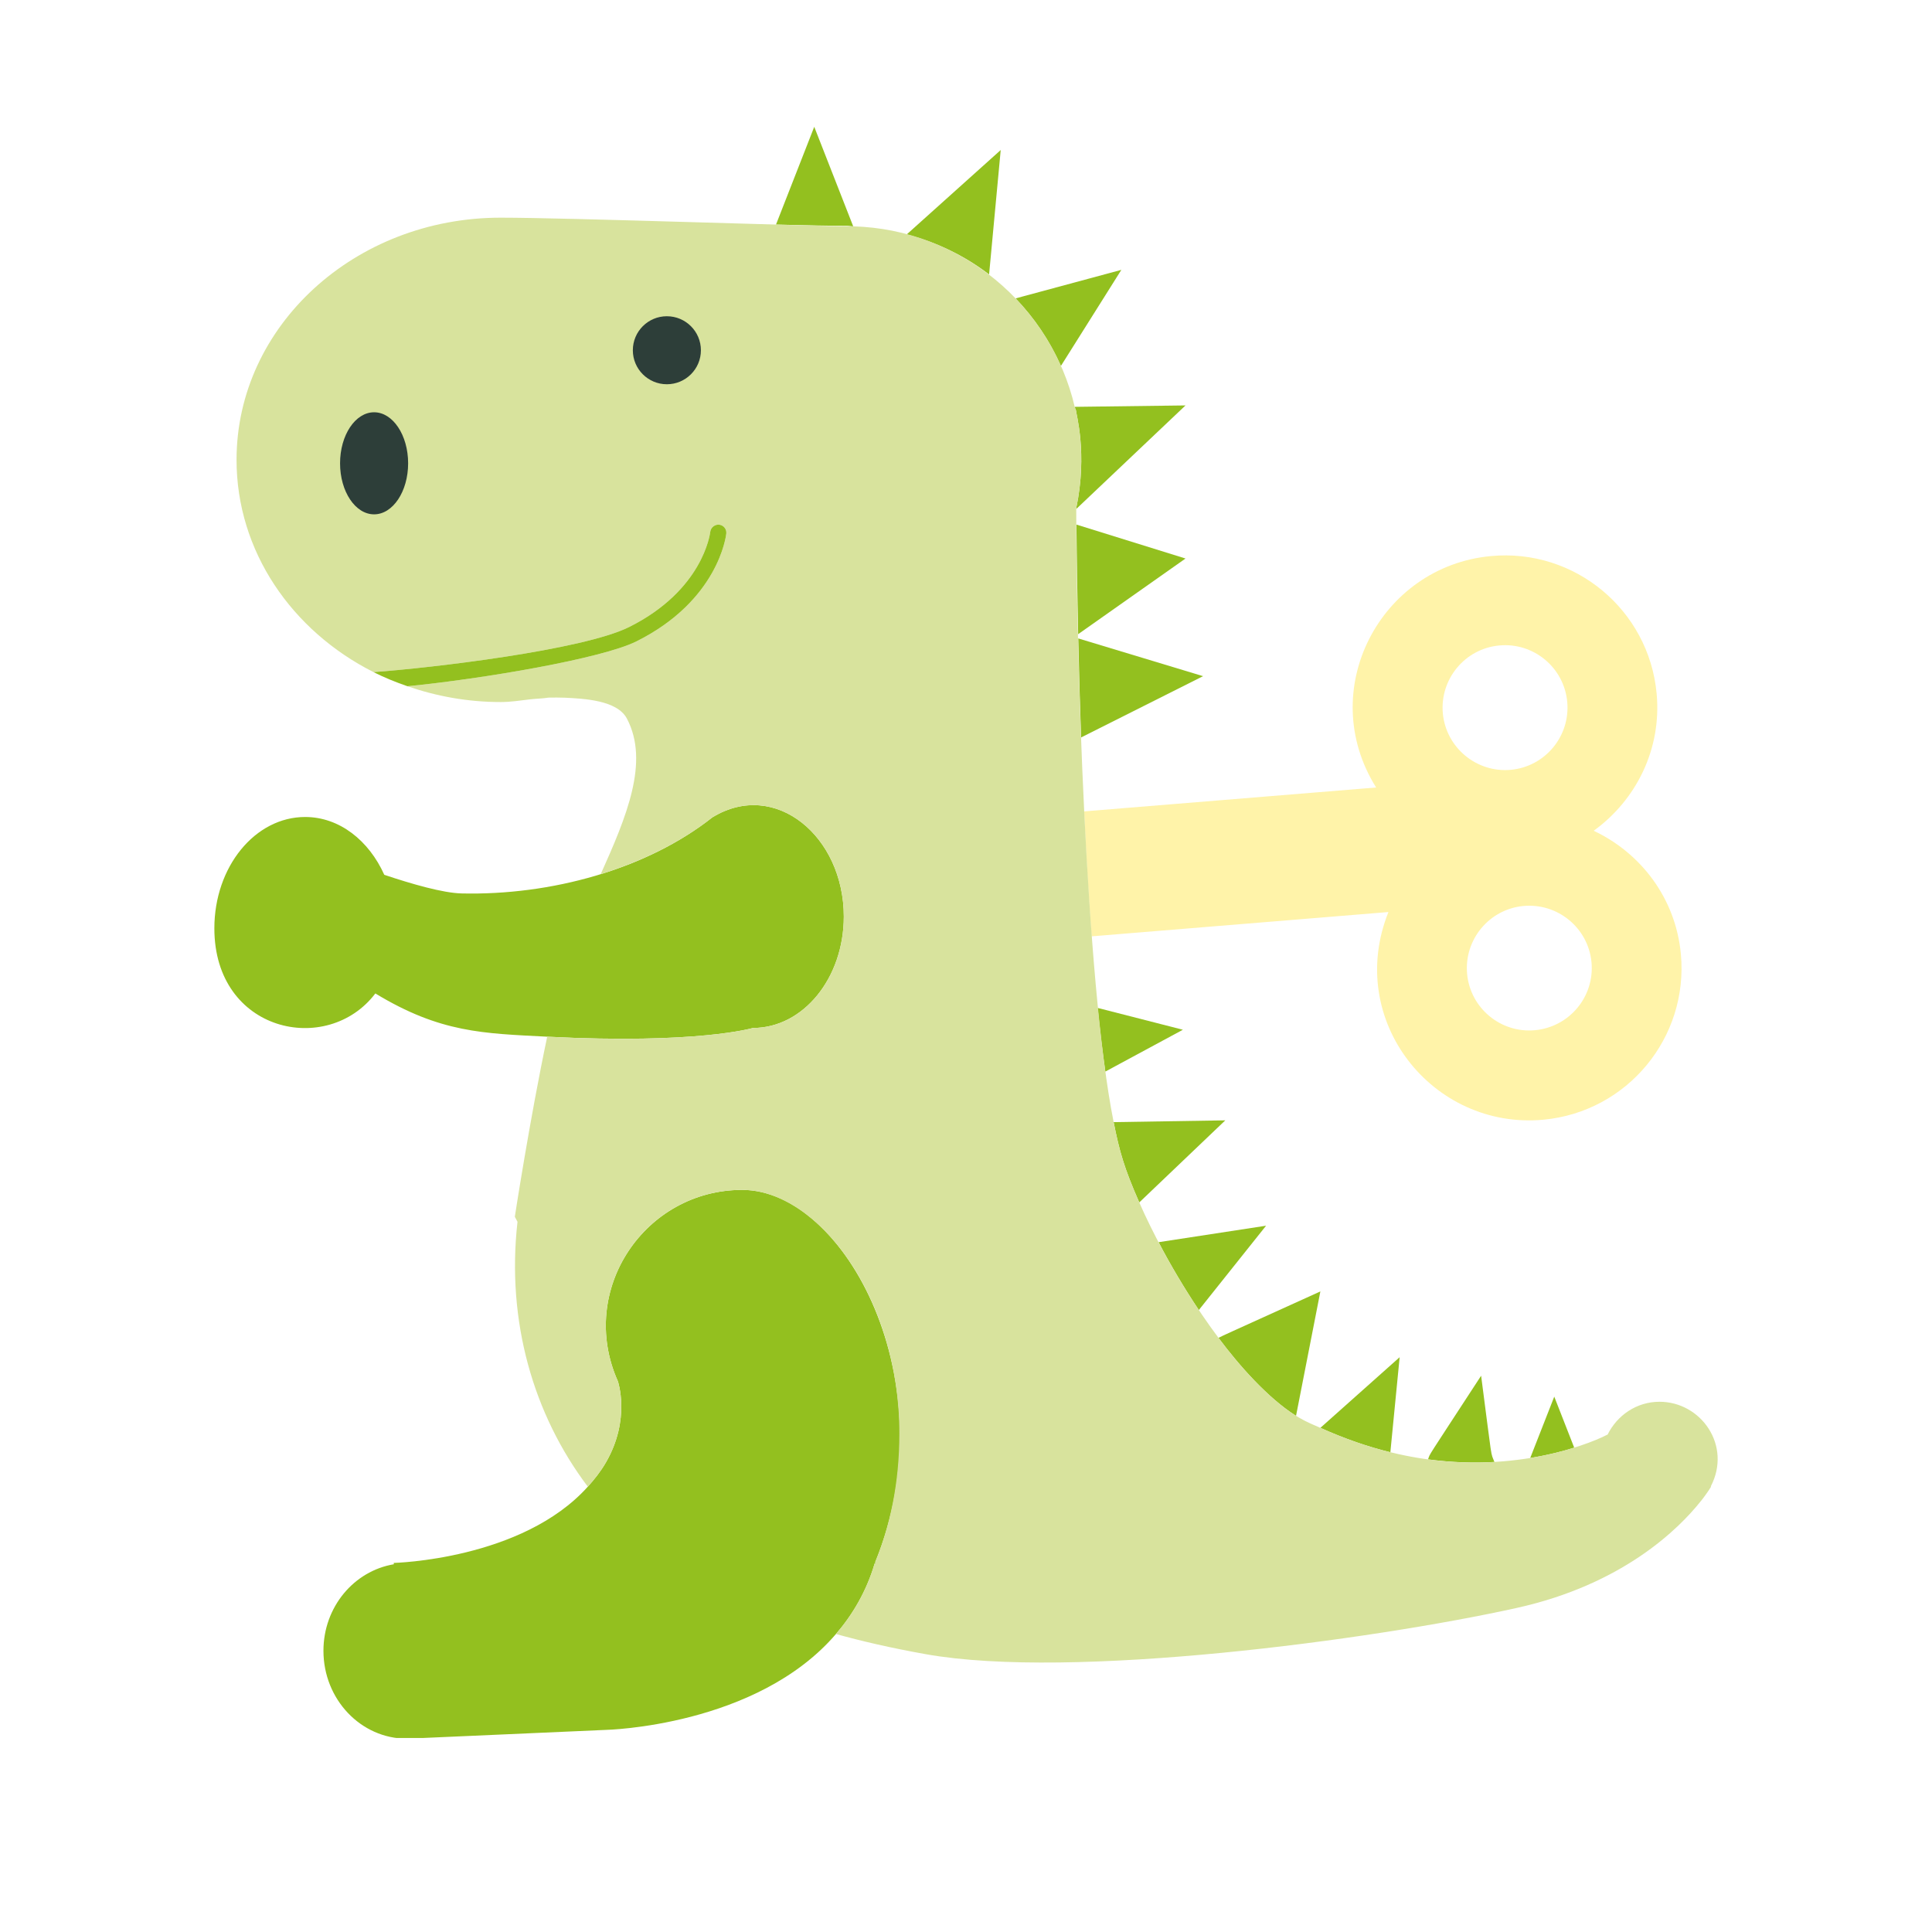
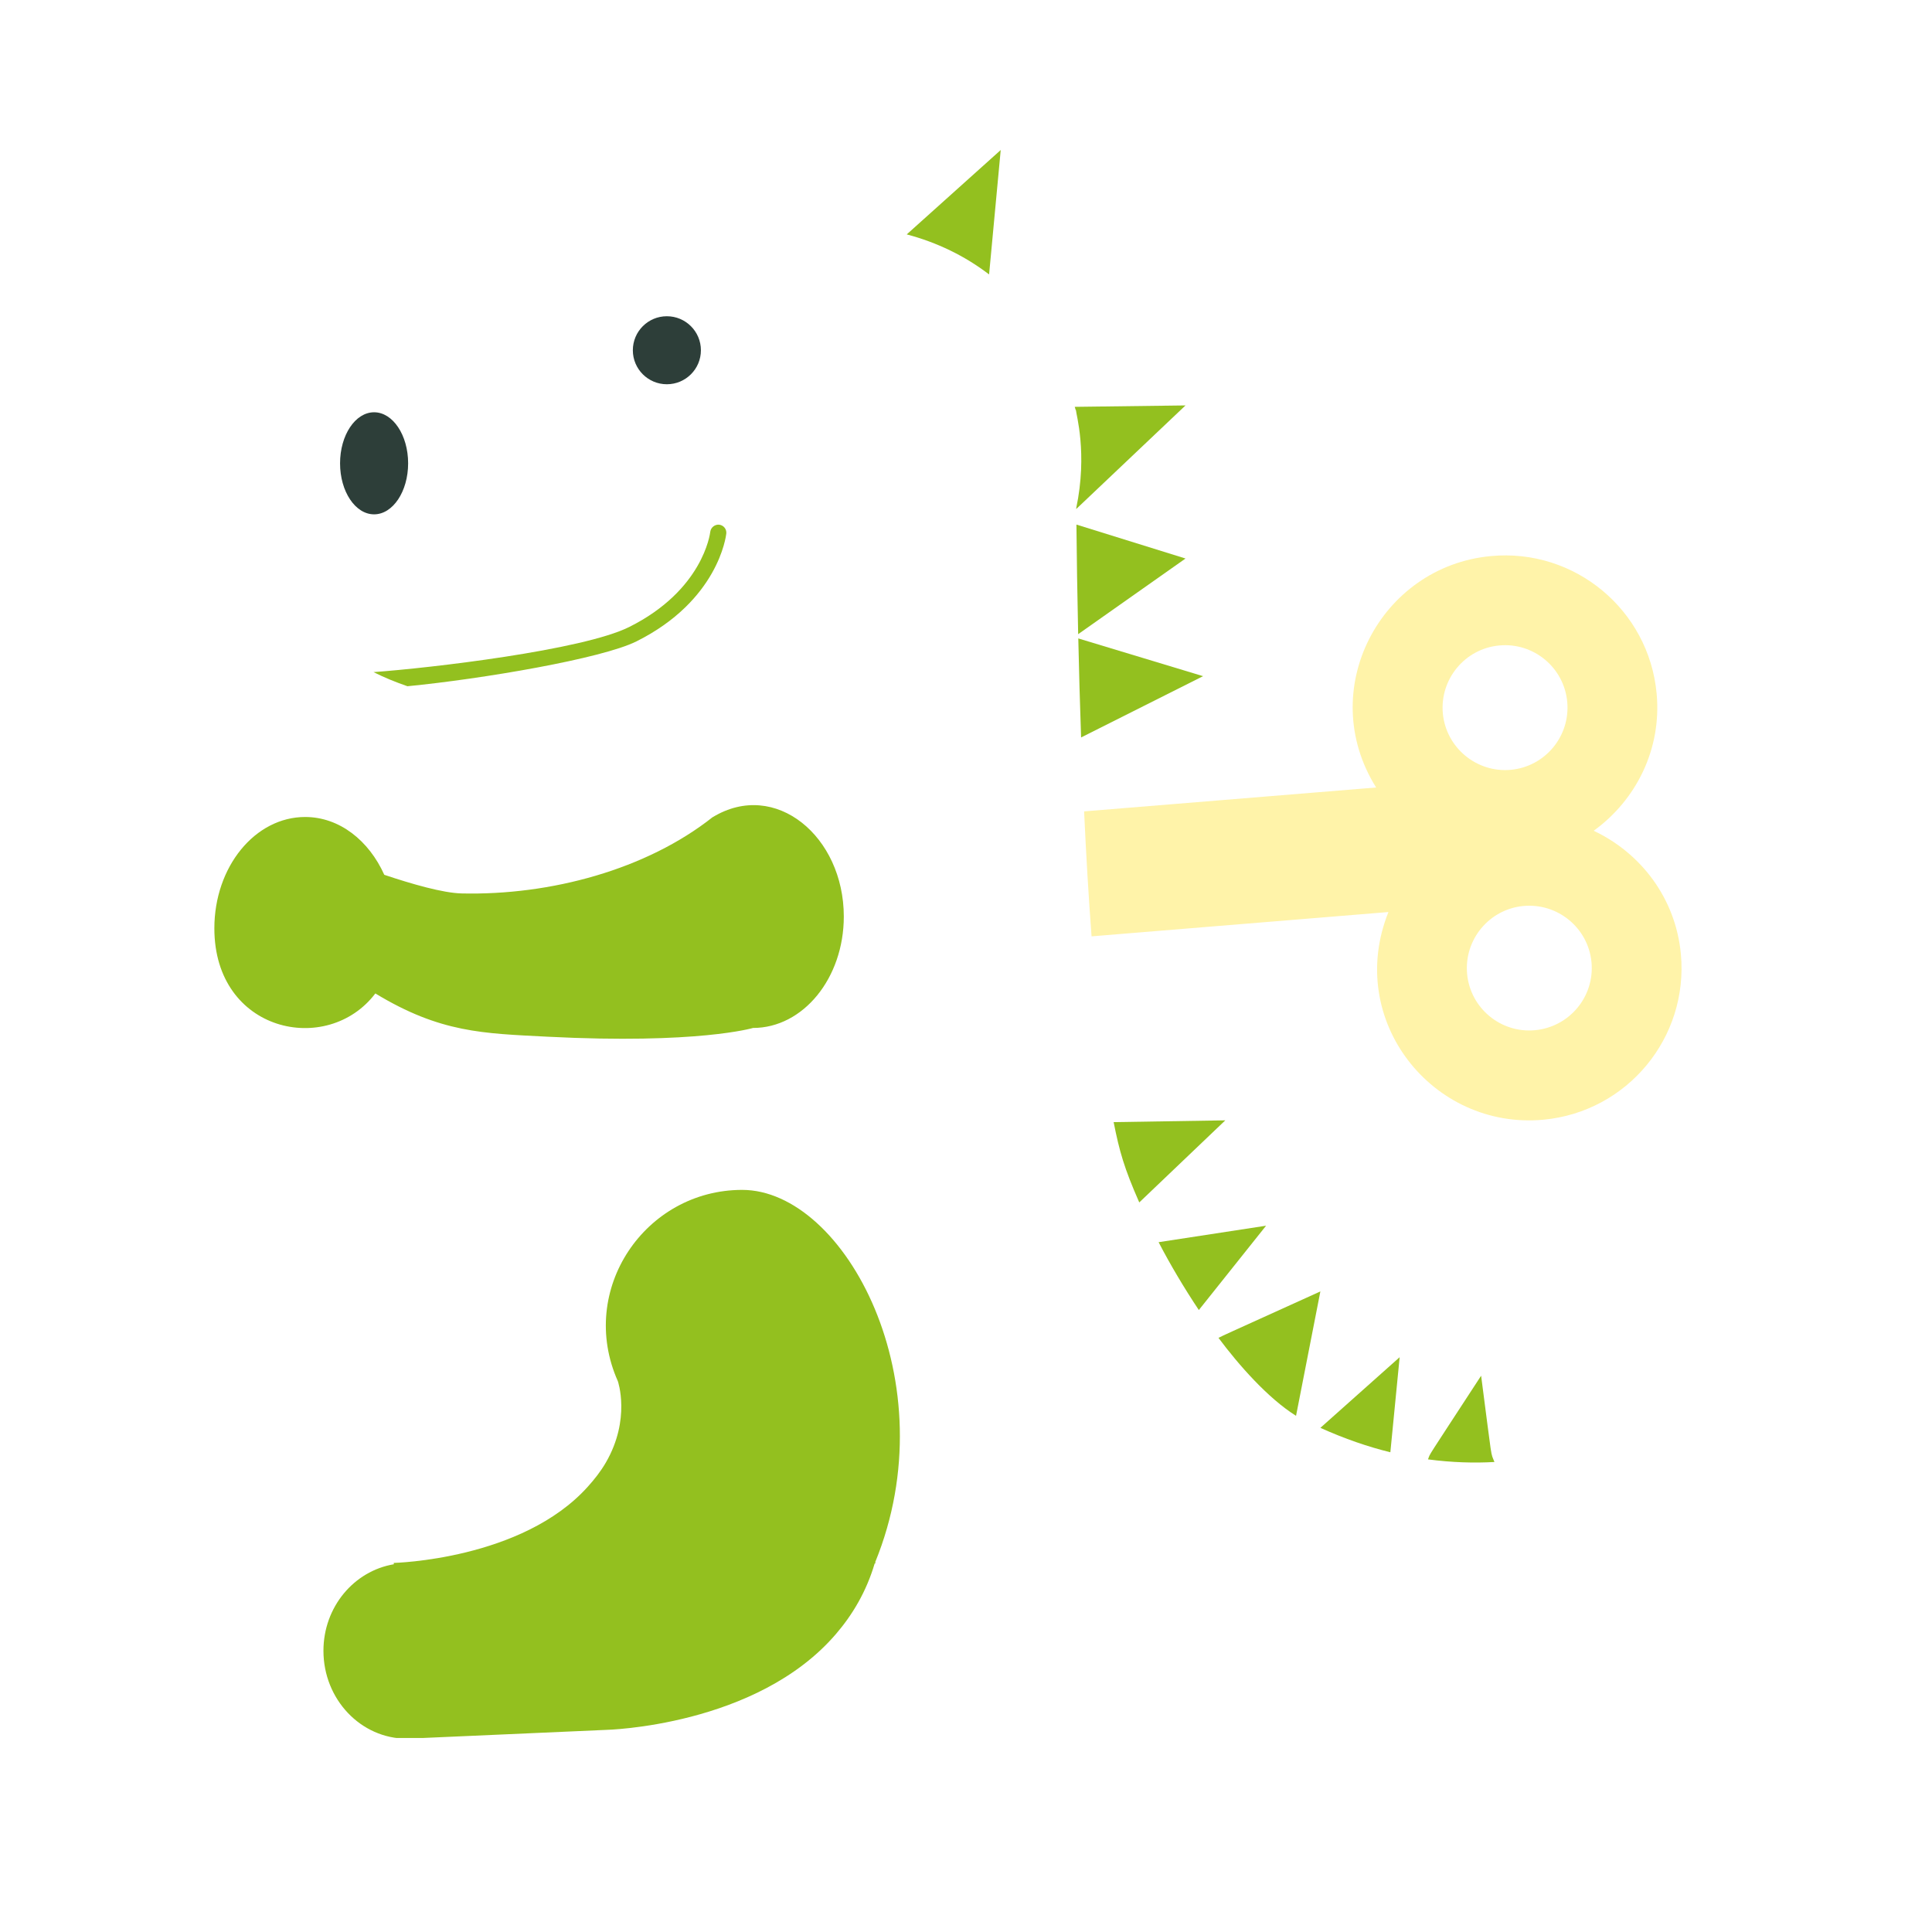
<svg xmlns="http://www.w3.org/2000/svg" width="1024" viewBox="0 0 768 768" height="1024" preserveAspectRatio="xMidYMid meet">
  <defs>
    <clipPath id="0c319f9d6e">
      <path d="M 85.211 320 L 336 320 L 336 413 L 85.211 413 Z M 85.211 320 " clip-rule="nonzero" />
    </clipPath>
    <clipPath id="65622d8f11">
      <path d="M 128 473 L 358 473 L 358 690.863 L 128 690.863 Z M 128 473 " clip-rule="nonzero" />
    </clipPath>
    <clipPath id="5905205505">
      <path d="M 308 50.363 L 340 50.363 L 340 90 L 308 90 Z M 308 50.363 " clip-rule="nonzero" />
    </clipPath>
    <clipPath id="9f4ebc6e59">
-       <path d="M 94 86 L 682.797 86 L 682.797 661 L 94 661 Z M 94 86 " clip-rule="nonzero" />
-     </clipPath>
+       </clipPath>
  </defs>
  <rect x="-76.8" width="921.6" fill="#ffffff" y="-76.8" height="921.6" fill-opacity="1" />
  <rect x="-76.8" width="921.6" fill="#ffffff" y="-76.8" height="921.6" fill-opacity="1" />
  <g clip-path="url(#0c319f9d6e)">
    <path fill="#93c01f" d="M 283.379 324.801 L 283.367 324.766 C 257.027 345.645 218.875 355.988 183.477 355.152 C 176.129 354.984 163.805 351.449 152.762 347.75 C 146.621 334.094 134.906 324.766 121.305 324.766 C 101.367 324.766 85.211 344.57 85.211 369.031 C 85.211 410.398 130.152 420.031 149.207 394.91 C 175.078 410.602 192.094 410.781 217.527 412.102 C 277.484 415.176 299.336 408.629 299.336 408.629 C 319.258 408.629 335.426 388.824 335.426 364.336 C 335.426 332.477 308.184 309.766 283.379 324.801 " fill-opacity="1" fill-rule="nonzero" />
  </g>
  <g clip-path="url(#65622d8f11)">
    <path fill="#93c01f" d="M 295.02 473 C 256.449 473 229.418 512.707 245.609 549.055 C 245.609 549.055 250.84 564.121 240.844 581.371 C 238.789 584.906 236.312 588.047 233.668 590.977 C 207.527 620.117 156.516 621.281 156.516 621.281 L 156.555 621.816 C 140.727 624.477 128.574 638.781 128.574 656.215 C 128.574 675.504 143.43 691.156 161.75 691.156 L 240.844 687.66 C 240.844 687.66 300.738 686.355 332.309 649.543 C 338.93 641.836 344.387 632.668 347.691 621.531 L 348.113 621.281 L 347.891 621.031 C 377.035 549.723 335.957 473 295.02 473 " fill-opacity="1" fill-rule="nonzero" />
  </g>
  <path fill="#fff3a9" d="M 610.195 409.52 C 596.594 410.793 584.465 400.773 583.203 387.156 C 581.926 373.523 592 361.41 605.602 360.141 C 619.254 358.891 631.383 368.902 632.648 382.547 C 633.91 396.184 623.859 408.23 610.195 409.52 Z M 573.551 283.59 C 572.301 269.973 582.352 257.84 595.969 256.586 C 609.633 255.297 621.734 265.359 623 278.996 C 624.262 292.629 614.227 304.742 600.574 306.016 C 586.957 307.258 574.832 297.203 573.551 283.59 Z M 668.176 379.262 C 666.109 357.078 652.246 339.059 633.512 330.246 C 650.305 318.109 660.605 297.867 658.539 275.691 C 655.449 242.414 625.977 217.93 592.676 221.047 C 548.695 225.113 522.746 274.281 547.035 313.043 L 430.949 322.539 C 431.723 339.395 432.703 356.164 433.914 372.215 L 551.926 362.547 C 534.656 405.605 569.508 449.176 613.512 445.105 C 646.816 442.008 671.266 412.52 668.176 379.262 " fill-opacity="1" fill-rule="nonzero" />
  <g clip-path="url(#5905205505)">
-     <path fill="#93c01f" d="M 339.168 89.973 C 334.926 79.141 338.703 88.789 323.676 50.402 C 309.375 86.969 312.387 79.262 308.469 89.27 C 320.496 89.562 330.57 89.77 336.789 89.77 C 337.602 89.77 338.367 89.973 339.168 89.973 " fill-opacity="1" fill-rule="nonzero" />
-   </g>
+     </g>
  <path fill="#93c01f" d="M 397.801 59.633 C 367.965 86.434 376.109 79.121 360.441 93.176 C 372.492 96.359 383.582 101.746 393.18 109.094 C 395.098 88.648 394.105 99.254 397.801 59.633 " fill-opacity="1" fill-rule="nonzero" />
-   <path fill="#93c01f" d="M 445.758 107.27 C 407.824 117.523 416.234 115.258 403.719 118.613 C 411.188 126.434 417.309 135.453 421.727 145.469 C 429.641 132.906 424.664 140.82 445.758 107.27 " fill-opacity="1" fill-rule="nonzero" />
  <path fill="#93c01f" d="M 427.695 162.969 C 427.695 164.465 432.418 180.102 427.82 201.984 C 427.82 202.086 427.82 202.211 427.82 202.336 C 451.426 179.973 441.645 189.242 471.258 161.164 C 431.988 161.68 440.844 161.566 427.219 161.727 C 427.32 162.164 427.52 162.559 427.609 163.016 L 427.695 162.969 " fill-opacity="1" fill-rule="nonzero" />
  <path fill="#93c01f" d="M 471.258 222.02 L 427.898 208.531 C 428.02 221.336 428.234 236.094 428.586 252.094 L 471.258 222.02 " fill-opacity="1" fill-rule="nonzero" />
  <path fill="#93c01f" d="M 478.242 268.789 L 428.637 253.785 C 428.91 266.359 429.273 279.574 429.75 293.148 L 478.242 268.789 " fill-opacity="1" fill-rule="nonzero" />
-   <path fill="#93c01f" d="M 470.219 409.34 C 468.422 408.879 438.688 401.262 436.355 400.668 C 437.27 409.648 438.27 418.09 439.383 425.98 C 441.383 424.887 437.512 426.984 470.219 409.34 " fill-opacity="1" fill-rule="nonzero" />
  <path fill="#93c01f" d="M 452.875 477.988 C 465.562 465.871 458.438 472.672 487.078 445.355 C 447.762 445.992 456.852 445.844 442.688 446.062 C 445.02 457.793 446.848 464.254 452.875 477.988 " fill-opacity="1" fill-rule="nonzero" />
  <path fill="#93c01f" d="M 503.285 487.238 C 464.457 493.168 472.98 491.859 460.559 493.789 C 465.254 502.809 470.684 511.945 476.555 520.762 C 484.117 511.242 478.801 517.918 503.285 487.238 " fill-opacity="1" fill-rule="nonzero" />
  <path fill="#93c01f" d="M 594.066 581.164 C 592.43 576.953 593.367 582.066 588.77 546.871 C 566.023 581.781 568.797 577.203 567.656 580.125 C 577.207 581.387 586.066 581.621 594.066 581.164 " fill-opacity="1" fill-rule="nonzero" />
-   <path fill="#93c01f" d="M 617.844 555.184 L 608.281 579.586 C 615.164 578.441 621.07 576.965 625.773 575.469 L 617.844 555.184 " fill-opacity="1" fill-rule="nonzero" />
+   <path fill="#93c01f" d="M 617.844 555.184 L 608.281 579.586 L 617.844 555.184 " fill-opacity="1" fill-rule="nonzero" />
  <path fill="#93c01f" d="M 556.383 539.508 C 527.059 565.637 533.344 560.039 524.871 567.59 C 534.523 571.934 543.832 575.133 552.688 577.297 C 553.305 571.004 552.852 575.672 556.383 539.508 " fill-opacity="1" fill-rule="nonzero" />
  <path fill="#93c01f" d="M 515.199 562.809 L 524.871 513.363 C 482.453 532.594 488.121 529.992 484.363 531.816 C 492.336 542.512 504.008 555.816 515.199 562.809 " fill-opacity="1" fill-rule="nonzero" />
  <g clip-path="url(#9f4ebc6e59)">
    <path fill="#d8e39d" d="M 659.68 557.223 C 650.52 557.223 642.785 562.664 639.008 570.352 L 638.906 570.312 C 634.711 572.531 623.645 577.031 608.281 579.586 C 579.734 584.18 552.152 579.867 524.871 567.59 C 520.164 565.453 514.184 563.723 502.809 552.891 C 483.207 534.512 463.391 501.965 452.875 477.988 C 446.953 464.492 445.062 458.016 442.688 446.062 C 431.363 389.266 427.82 255.98 427.82 201.984 C 432.383 180.273 427.695 164.211 427.695 162.969 L 427.609 163.016 C 427.52 162.559 427.32 162.164 427.219 161.727 C 417.758 121.379 381.914 91.176 339.168 89.973 C 323.109 89.973 225.695 86.527 199.031 86.527 C 141.039 86.527 94.031 129.633 94.031 182.801 C 94.031 219.164 116.035 250.793 148.477 267.172 C 170.852 265.57 231.637 258.477 250.133 249.23 C 279.324 234.645 282.238 212.336 282.344 211.395 C 282.559 209.633 284.234 208.391 285.887 208.574 C 287.641 208.773 288.902 210.344 288.715 212.098 C 288.594 213.18 285.469 238.734 253 254.957 C 239.266 261.824 191.723 269.895 161.969 272.789 C 173.508 276.785 185.969 279.074 199.031 279.074 C 203.035 279.074 206.84 278.453 210.719 278 C 213.145 277.703 215.688 277.703 218.078 277.312 C 220.219 277.25 222.422 277.285 224.637 277.352 C 231.762 277.715 245.285 278.246 249.188 285.621 C 258.262 302.816 249.039 324.68 238.789 347.496 C 254.41 342.613 270.184 335.215 283.367 324.766 L 283.379 324.801 C 308.168 309.777 335.426 332.449 335.426 364.336 C 335.426 388.824 319.258 408.629 299.336 408.629 C 299.336 408.629 277.484 415.176 217.527 412.102 C 210.57 445.023 204.652 483.68 204.652 483.68 L 205.715 485.68 C 201.246 525.266 212.059 562.383 233.668 590.977 C 236.312 588.047 238.789 584.906 240.844 581.371 C 250.84 564.121 245.609 549.055 245.609 549.055 C 229.441 512.758 256.383 473 295.02 473 C 324.953 473 357.516 515.652 357.516 569.812 C 357.516 589.703 353.734 606.734 347.891 621.031 L 348.113 621.281 L 347.691 621.531 C 344.387 632.668 338.93 641.836 332.309 649.543 C 342.309 652.332 354.035 655.074 368.016 657.566 C 425.969 667.922 545.285 651.918 602.773 639.215 C 645.348 629.82 667.535 607.477 676.012 596.832 C 676.445 596.398 679.23 592.633 680.188 590.977 L 680.055 590.887 C 688.52 574.598 676.191 557.223 659.68 557.223 " fill-opacity="1" fill-rule="nonzero" />
  </g>
  <path fill="#93c01f" d="M 288.715 212.098 C 288.902 210.344 287.641 208.773 285.887 208.574 C 284.234 208.391 282.559 209.633 282.344 211.395 C 282.238 212.336 279.324 234.645 250.133 249.23 C 231.637 258.477 170.852 265.57 148.477 267.172 C 152.789 269.352 157.316 271.18 161.969 272.789 C 191.723 269.895 239.266 261.824 253 254.957 C 285.469 238.734 288.594 213.18 288.715 212.098 " fill-opacity="1" fill-rule="nonzero" />
  <path fill="#2d3e39" d="M 278.621 139.238 C 278.621 146.699 272.555 152.746 265.082 152.746 C 257.625 152.746 251.566 146.699 251.566 139.238 C 251.566 131.754 257.625 125.711 265.082 125.711 C 272.555 125.711 278.621 131.754 278.621 139.238 " fill-opacity="1" fill-rule="nonzero" />
  <path fill="#2d3e39" d="M 162.238 184.172 C 162.238 195.379 156.168 204.457 148.707 204.457 C 141.238 204.457 135.18 195.379 135.18 184.172 C 135.18 172.969 141.238 163.887 148.707 163.887 C 156.168 163.887 162.238 172.969 162.238 184.172 " fill-opacity="1" fill-rule="nonzero" />
</svg>